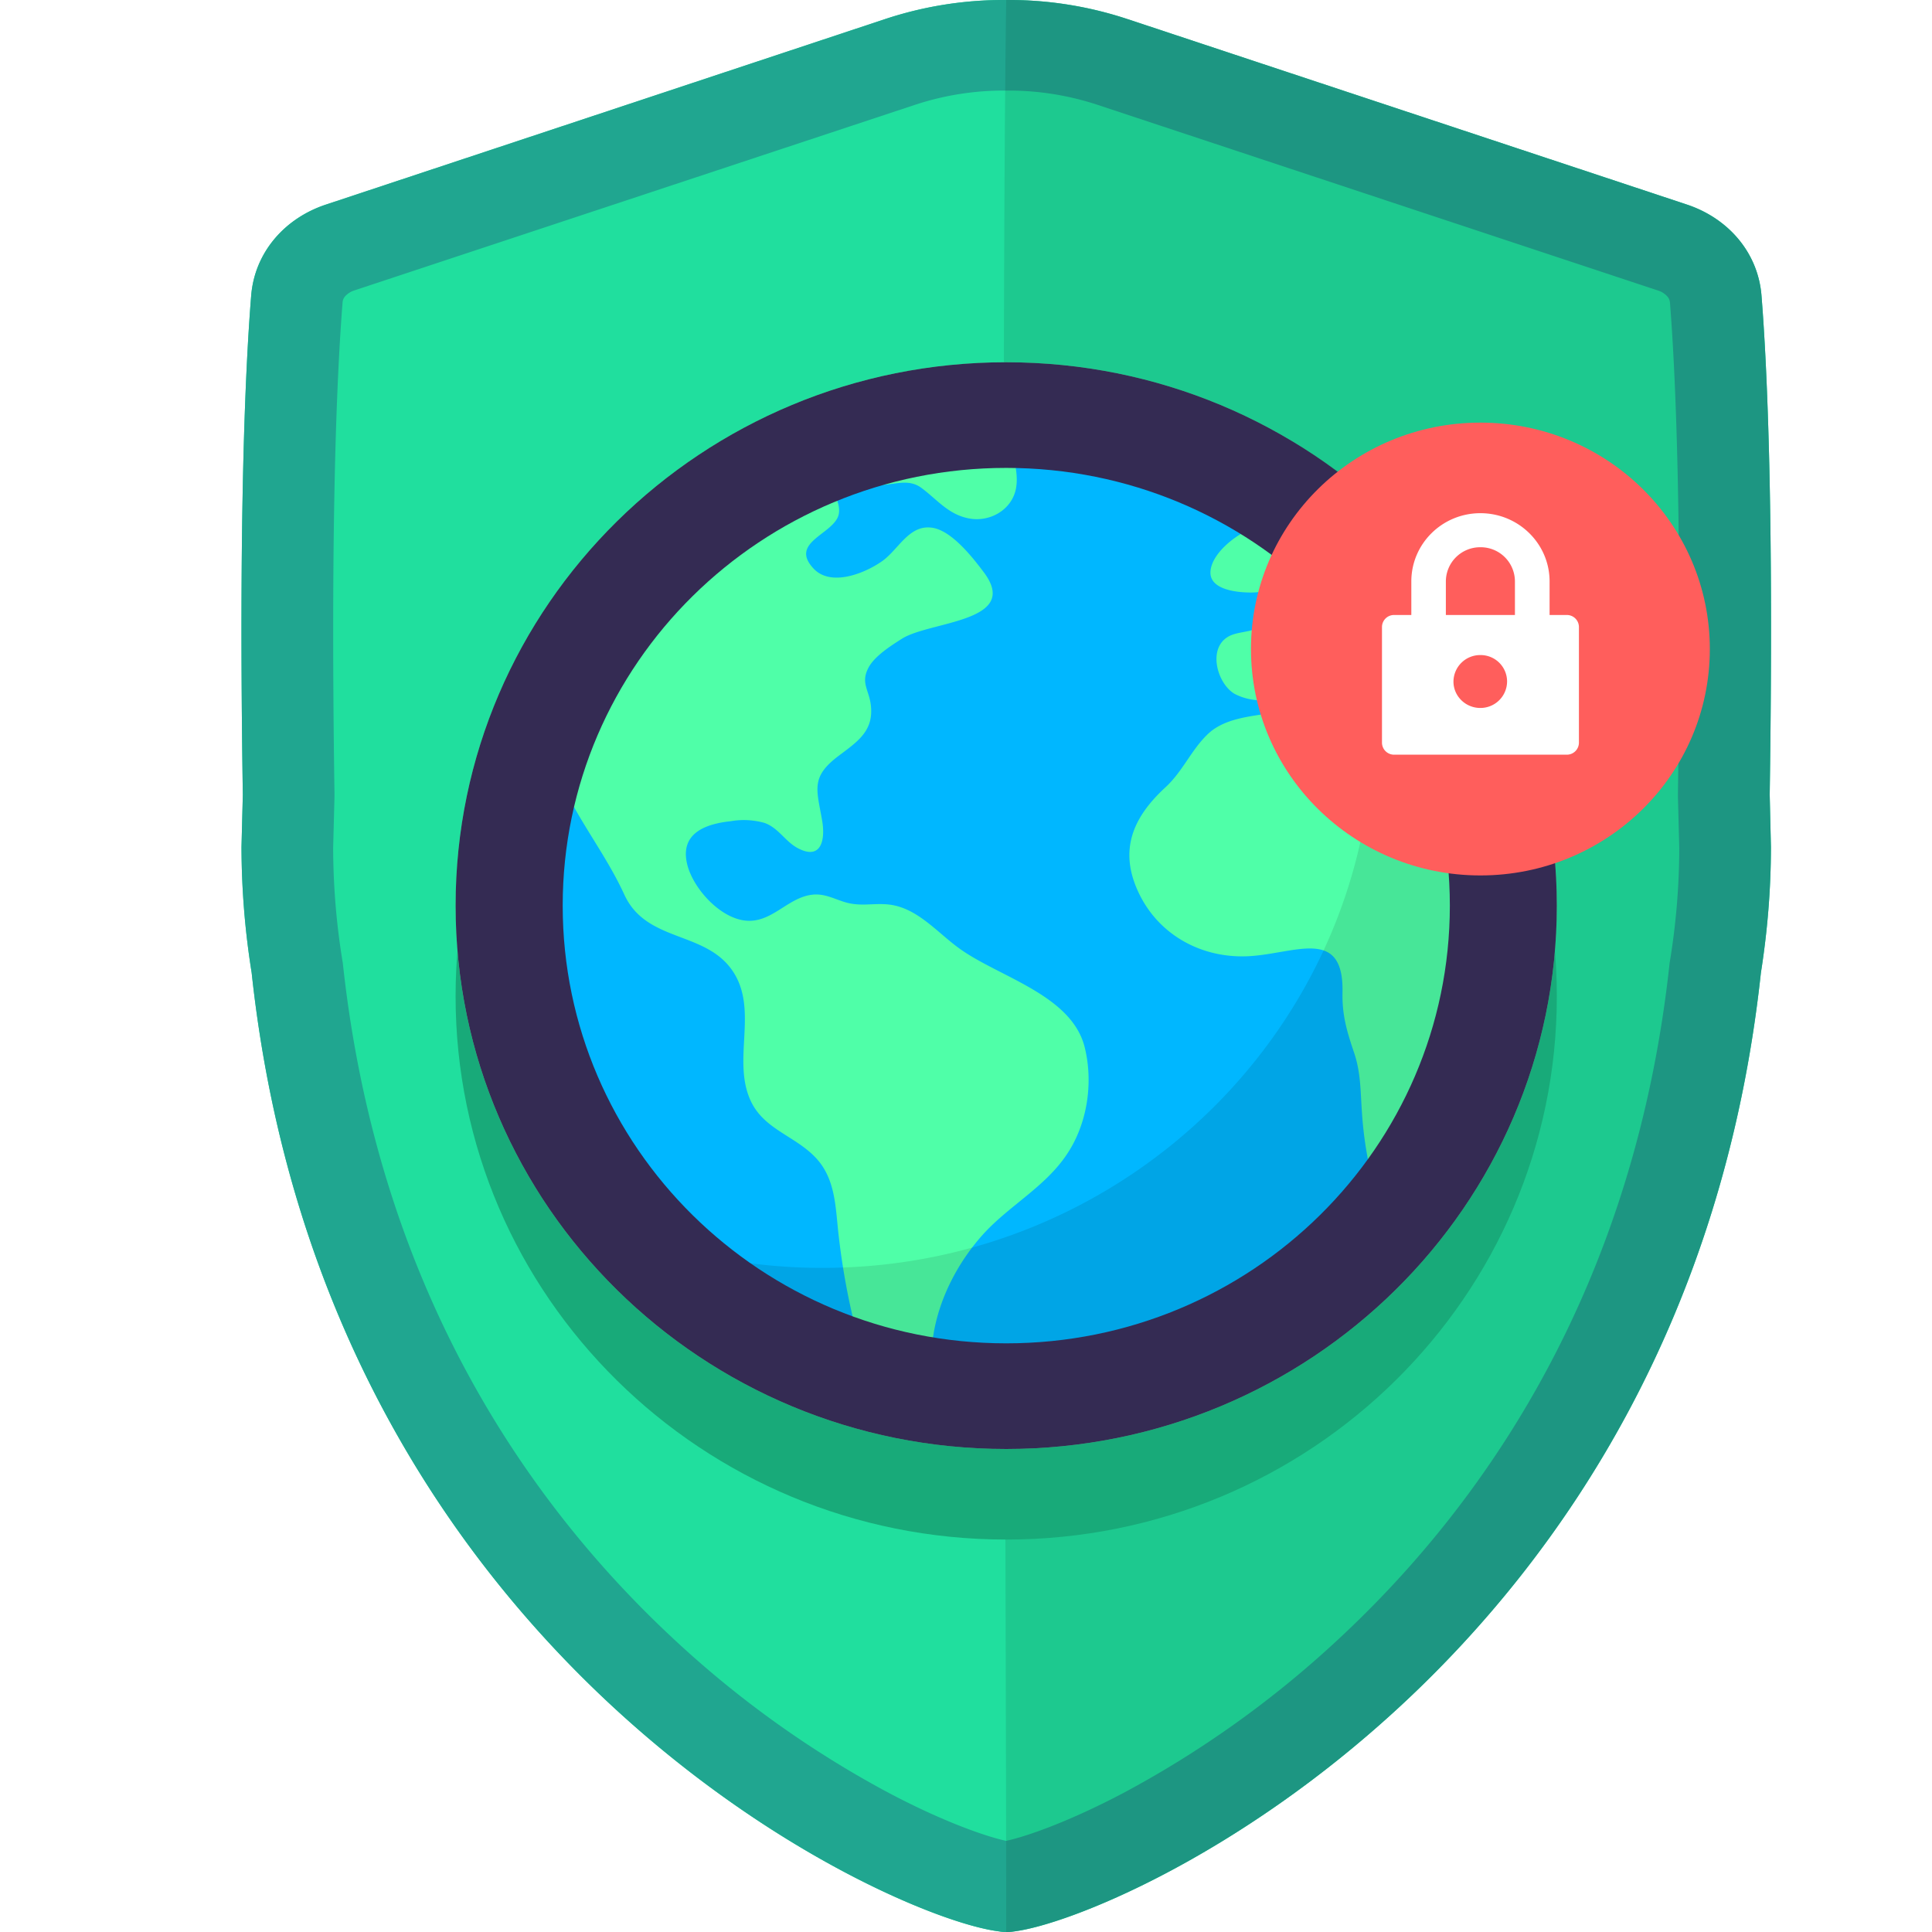
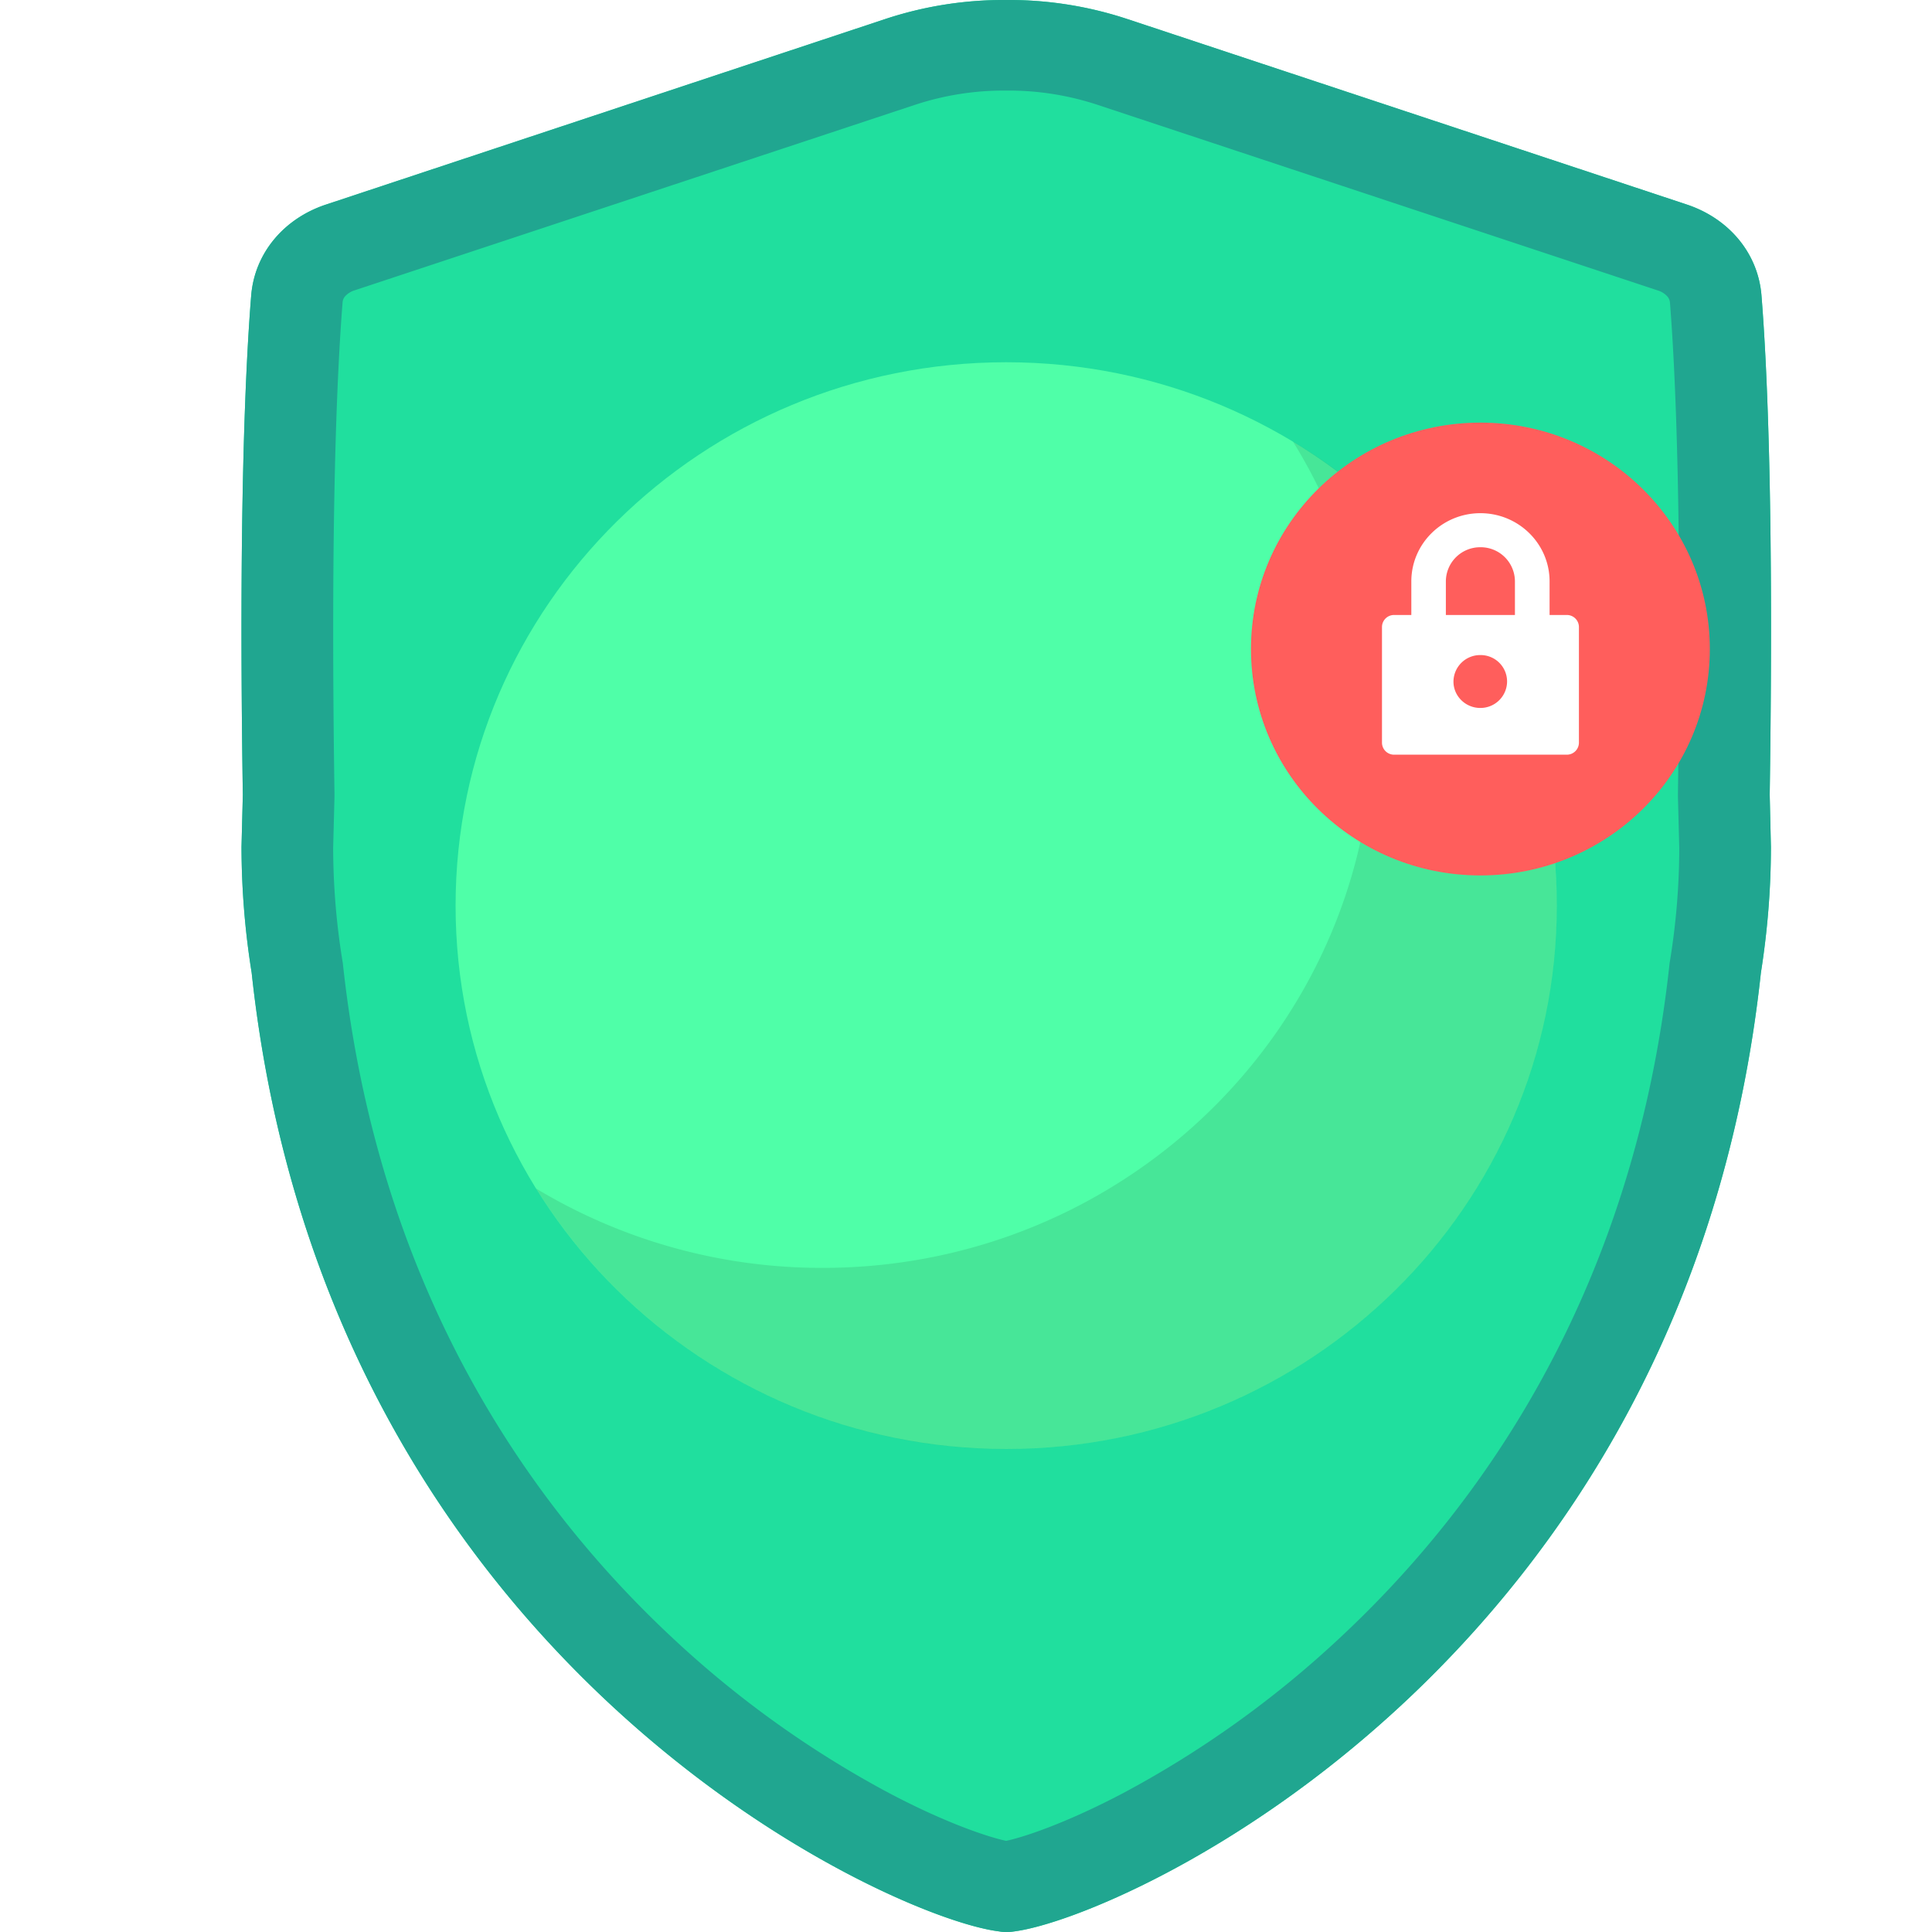
<svg xmlns="http://www.w3.org/2000/svg" version="1.1" width="32" height="32">
  <svg width="32" height="32" fill="none">
    <path fill="#20DF9E" d="M16.666 32h-.018a.61.61 0 0 1-.1-.01c-1.832-.222-11.146-4.45-12.38-15.88A13.27 13.27 0 0 1 4 14.028l.022-.864c-.07-4.568.038-7.022.138-8.264.056-.714.55-1.282 1.234-1.51L14.66.316A6.24 6.24 0 0 1 16.666 0a6.24 6.24 0 0 1 2.008.316l9.266 3.072c.686.228 1.18.796 1.236 1.51.1 1.244.204 3.7.136 8.264l.02.864c0 .704-.058 1.4-.166 2.086-1.234 11.428-10.55 15.656-12.38 15.88a.609.609 0 0 1-.1.008h-.02Z" />
    <path fill="#20A690" fill-rule="evenodd" d="M16.666 30.49c.26-.054.952-.272 1.936-.79a16.906 16.906 0 0 0 3.556-2.54c2.488-2.306 4.924-5.9 5.496-11.208.105-.63.159-1.268.16-1.908l-.022-.844v-.06c.068-4.54-.038-6.944-.132-8.126a.171.171 0 0 0-.04-.1.354.354 0 0 0-.164-.104L18.19 1.74a4.701 4.701 0 0 0-1.512-.24h-.022a4.702 4.702 0 0 0-1.512.24L5.876 4.808a.354.354 0 0 0-.162.102.172.172 0 0 0-.04.102C5.58 6.196 5.472 8.6 5.54 13.14v.06l-.022.844c.002.64.055 1.278.16 1.908.572 5.306 3.008 8.902 5.494 11.208a16.888 16.888 0 0 0 3.556 2.54c.986.52 1.678.736 1.936.79h.002ZM4 14.026l.022-.864c-.07-4.566.038-7.02.138-8.262.056-.714.55-1.282 1.234-1.51L14.66.316A6.24 6.24 0 0 1 16.666 0a6.24 6.24 0 0 1 2.008.316l9.266 3.072c.686.228 1.18.796 1.236 1.51.1 1.244.204 3.7.136 8.264l.02.864c0 .704-.058 1.4-.166 2.086-1.234 11.428-10.55 15.656-12.38 15.88a.609.609 0 0 1-.1.008h-.038a.61.61 0 0 1-.1-.01c-1.832-.222-11.146-4.45-12.38-15.88A13.295 13.295 0 0 1 4 14.026Z" clip-rule="evenodd" />
-     <path fill="#000" d="M16.666 32c0-6-.096-25.494 0-32a6.24 6.24 0 0 1 2.008.316l9.266 3.072c.684.228 1.18.796 1.236 1.51.1 1.244.204 3.7.134 8.264l.022.864c0 .704-.058 1.4-.166 2.086-1.234 11.428-10.55 15.656-12.38 15.88a.62.62 0 0 1-.1.008h-.02Z" opacity=".1" />
-     <path fill="#18AA79" d="M25.786 16.5c0 4.97-4.082 9-9.12 9-5.036 0-9.12-4.03-9.12-9s4.084-9 9.12-9c5.038 0 9.12 4.03 9.12 9Z" />
    <path fill="#4FFFA8" d="M25.786 15c0 4.97-4.082 9-9.12 9-5.036 0-9.12-4.03-9.12-9s4.084-9 9.12-9c5.038 0 9.12 4.03 9.12 9Z" />
-     <path fill="#00B7FF" d="M9.066 15c0-.666.09-1.326.268-1.968.292.618.716 1.152 1.006 1.784.372.814 1.376.588 1.818 1.302.392.634-.026 1.434.268 2.098.212.48.716.586 1.064.938.354.354.346.84.4 1.302.062.548.162 1.092.3 1.626C11.21 21.054 9.066 18.27 9.066 15Zm7.65 7.5c-.428 0-.854-.036-1.276-.104.004-.106.006-.206.018-.274.096-.62.414-1.228.84-1.694.424-.46 1.004-.768 1.36-1.29.35-.508.454-1.192.31-1.784-.212-.878-1.426-1.17-2.08-1.646-.378-.272-.712-.696-1.208-.73-.226-.016-.418.032-.644-.024-.206-.054-.37-.162-.59-.134-.412.052-.672.484-1.116.426-.42-.054-.852-.538-.948-.93-.122-.504.284-.668.72-.714a1.26 1.26 0 0 1 .56.028c.232.082.34.304.548.416.386.208.466-.124.406-.462-.088-.506-.192-.712.268-1.06.318-.24.59-.414.54-.844-.03-.254-.172-.368-.04-.62.1-.192.374-.366.554-.48.46-.294 1.976-.274 1.358-1.1-.182-.242-.52-.676-.838-.736-.398-.074-.574.362-.852.554-.286.2-.846.426-1.132.118-.386-.414.256-.55.398-.84.066-.134 0-.32-.11-.496.142-.06.288-.116.438-.166a.628.628 0 0 0 .318.118c.266.016.518-.124.75.054.26.194.444.44.788.502.33.06.68-.13.764-.462.05-.204 0-.416-.048-.626a7.708 7.708 0 0 1 4.182 1.26c-.08-.032-.174-.028-.292.026-.24.11-.584.39-.612.668-.032.316.442.36.668.36.34 0 .68-.148.572-.532a1.056 1.056 0 0 0-.216-.444c.25.17.49.356.718.554l-.012.008c-.23.234-.496.42-.652.704a.628.628 0 0 1-.46.35c-.124.028-.264.038-.368.12-.288.222-.124.758.148.918a.95.95 0 0 0 1.12-.182c.202-.226.322-.62.688-.62.16 0 .316.06.432.172.15.154.12.3.154.49.056.342.364.156.55-.016.136.24.26.482.368.734-.206.29-.368.606-.864.268-.294-.202-.478-.496-.848-.588-.326-.08-.658.002-.98.058-.364.06-.796.088-1.072.36-.268.26-.408.61-.692.872-.552.508-.784 1.062-.428 1.78.344.69 1.06 1.066 1.834 1.016.76-.05 1.548-.48 1.526.6-.008.384.074.65.194 1.006.11.328.104.646.128.984.026.398.088.79.19 1.176a7.616 7.616 0 0 1-2.674 2.132 7.759 7.759 0 0 1-3.36.764l.002.002Z" />
    <path fill="#000" d="M13.626 21c5.038 0 9.12-4.03 9.12-9 0-1.716-.486-3.32-1.33-4.686A8.97 8.97 0 0 1 25.786 15c0 4.97-4.082 9-9.12 9a9.14 9.14 0 0 1-7.786-4.314A9.16 9.16 0 0 0 13.626 21Z" opacity=".1" />
-     <path fill="#342B53" fill-rule="evenodd" d="M16.666 22.25c4.06 0 7.348-3.246 7.348-7.25s-3.29-7.25-7.348-7.25C12.61 7.75 9.32 10.996 9.32 15s3.29 7.25 7.346 7.25Zm0 1.75c5.038 0 9.12-4.03 9.12-9s-4.082-9-9.12-9c-5.036 0-9.12 4.03-9.12 9s4.084 9 9.12 9Z" clip-rule="evenodd" />
    <g filter="url(#a)">
      <path fill="#FF5E5C" d="M28.32 10.75c0 2.072-1.7 3.75-3.8 3.75-2.1 0-3.8-1.68-3.8-3.75 0-2.072 1.7-3.75 3.8-3.75 2.1 0 3.8 1.68 3.8 3.75Z" />
      <path fill="#fff" fill-rule="evenodd" d="M25.666 10.186h.286a.2.2 0 0 1 .2.2v1.916a.2.2 0 0 1-.2.198H23.09a.2.2 0 0 1-.2-.2v-1.916a.2.2 0 0 1 .2-.198h.286V9.63c0-.624.512-1.13 1.144-1.13.632 0 1.146.506 1.146 1.13v.556Zm-1.718 0h1.144V9.63a.567.567 0 0 0-.572-.566.568.568 0 0 0-.572.566v.556Zm.57 1.54a.441.441 0 0 0 .444-.438.438.438 0 0 0-.444-.438.442.442 0 0 0-.444.44c0 .24.2.436.444.436Z" clip-rule="evenodd" />
    </g>
    <defs>
      <filter id="SvgjsFilter1001" width="11.6" height="11.5" x="18.72" y="5" color-interpolation-filters="sRGB" filterUnits="userSpaceOnUse">
        <feFlood flood-opacity="0" result="BackgroundImageFix" />
        <feColorMatrix in="SourceAlpha" result="hardAlpha" values="0 0 0 0 0 0 0 0 0 0 0 0 0 0 0 0 0 0 127 0" />
        <feOffset />
        <feGaussianBlur stdDeviation="1" />
        <feComposite in2="hardAlpha" operator="out" />
        <feColorMatrix values="0 0 0 0 0 0 0 0 0 0 0 0 0 0 0 0 0 0 0.2 0" />
        <feBlend in2="BackgroundImageFix" result="effect1_dropShadow_2263_17" />
        <feBlend in="SourceGraphic" in2="effect1_dropShadow_2263_17" result="shape" />
      </filter>
    </defs>
  </svg>
  <style>@media (prefers-color-scheme: light) { :root { filter: none; } }
@media (prefers-color-scheme: dark) { :root { filter: none; } }
</style>
</svg>